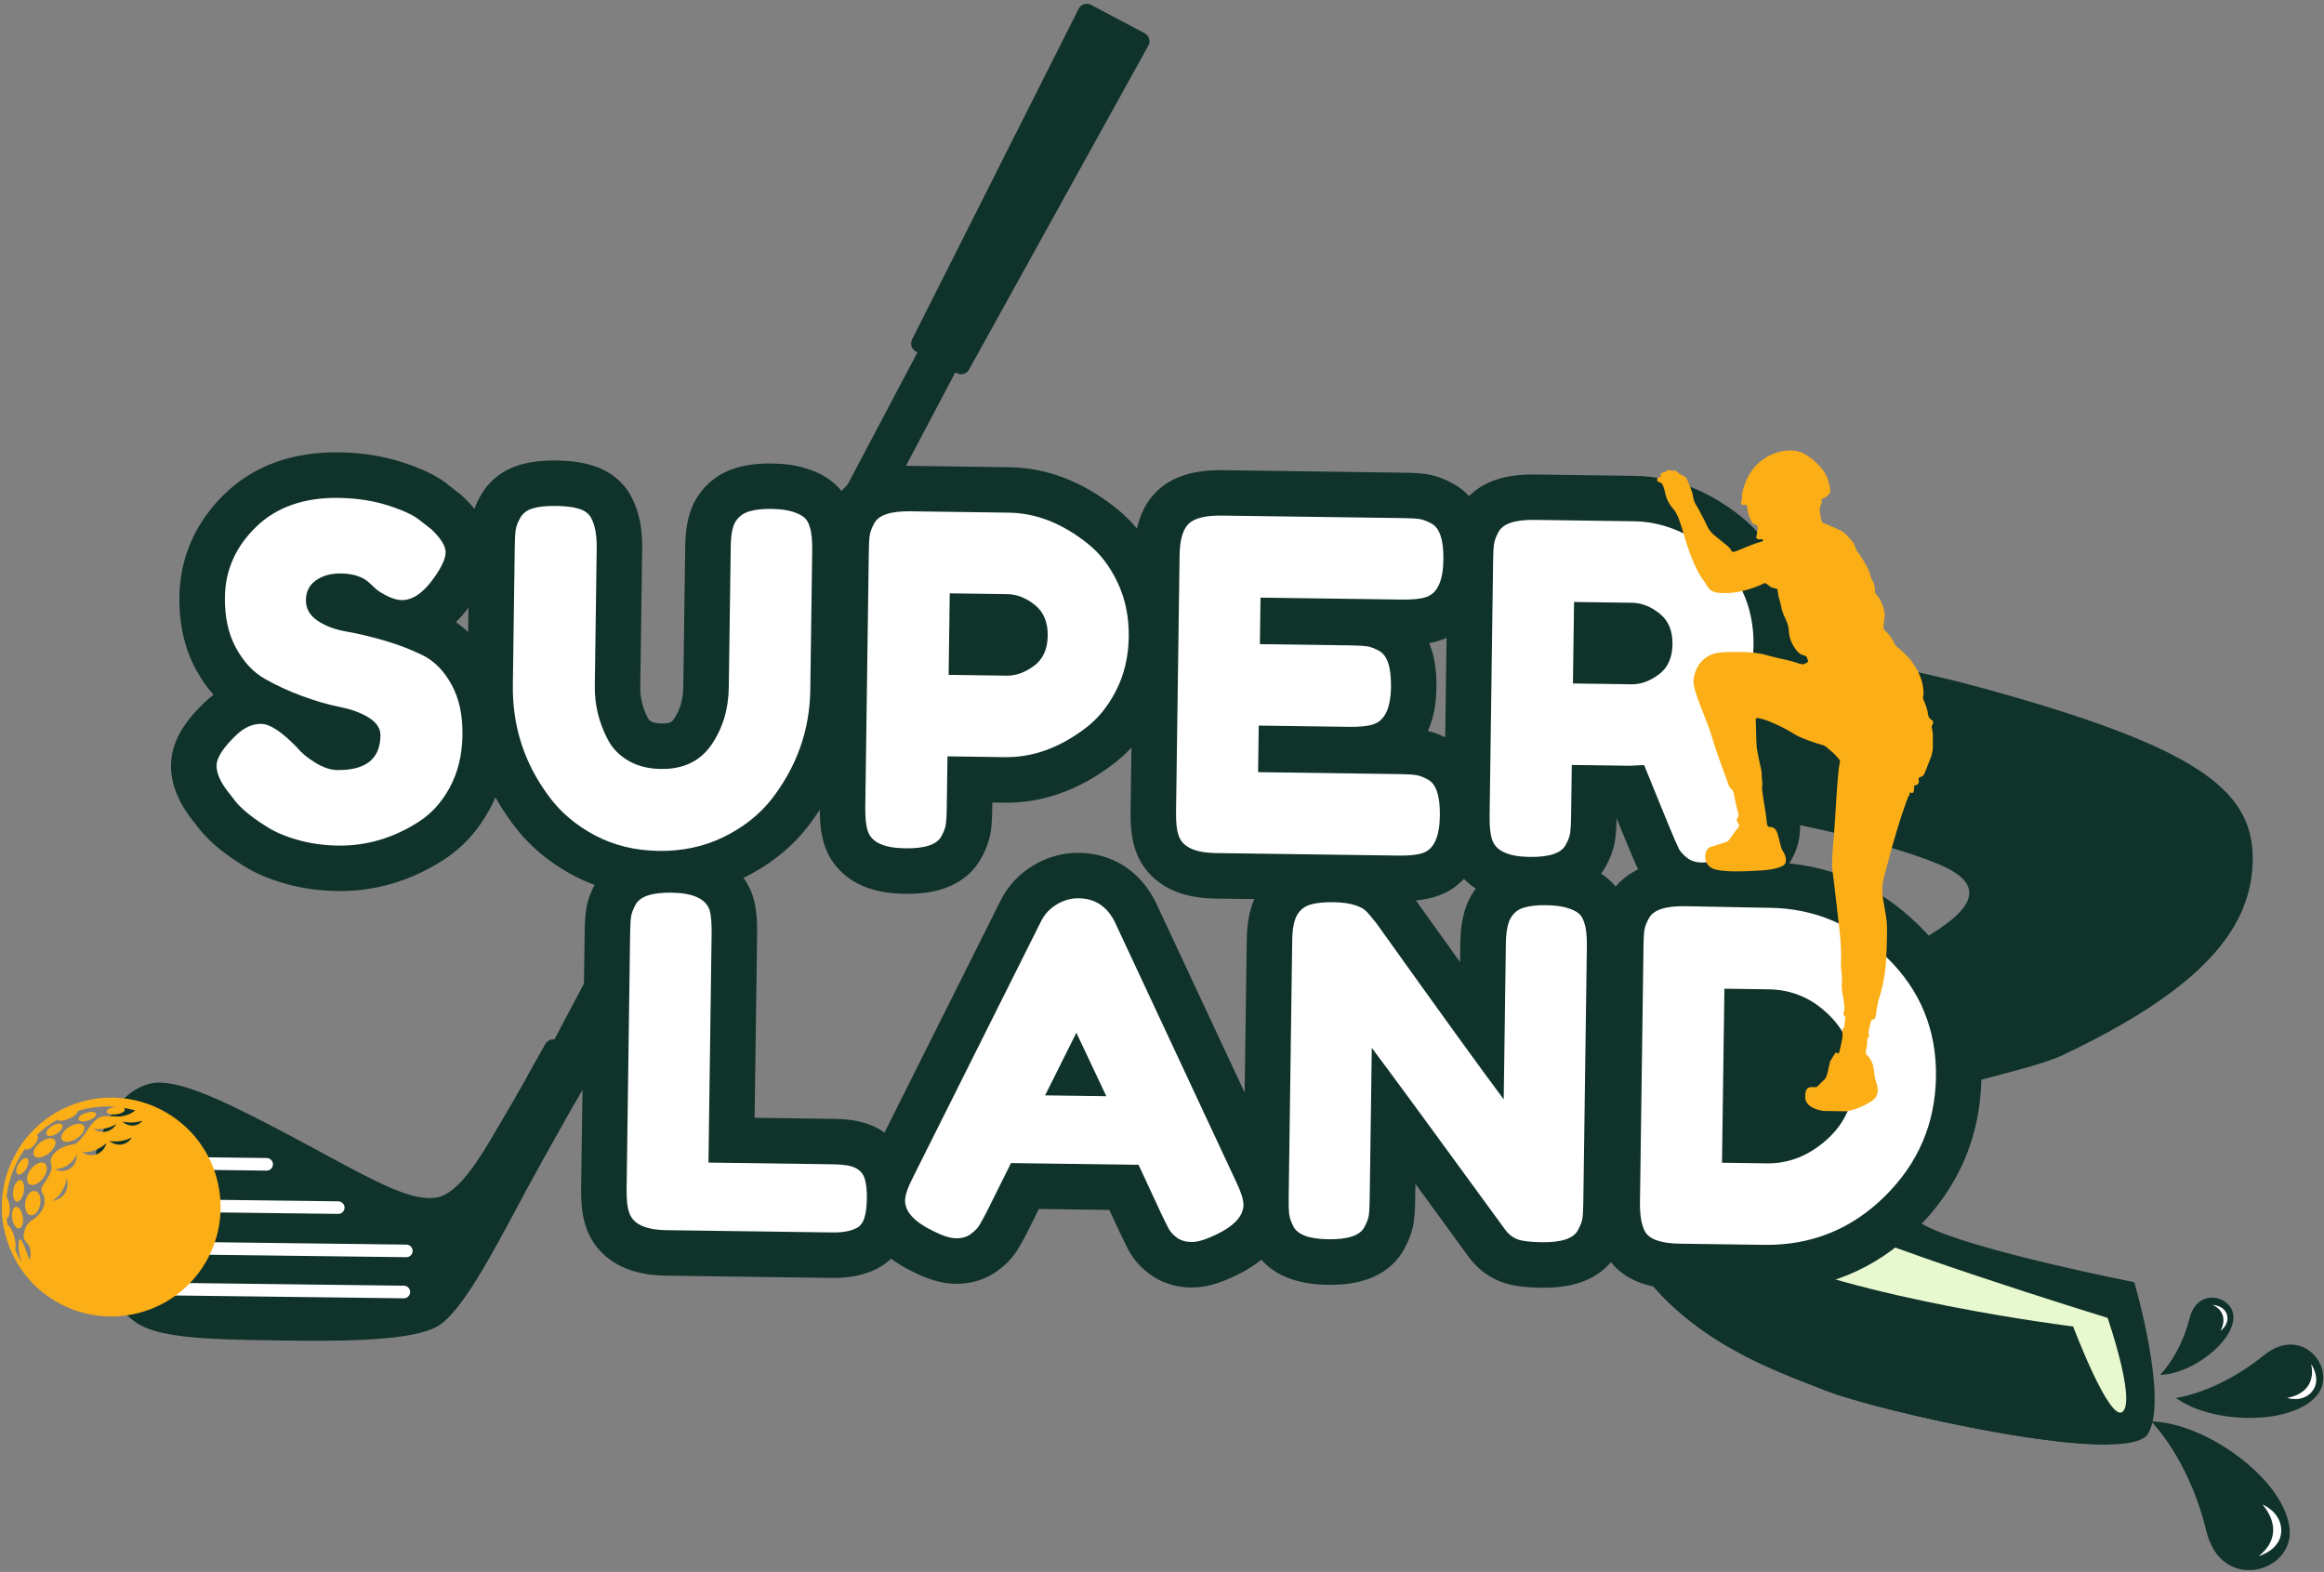
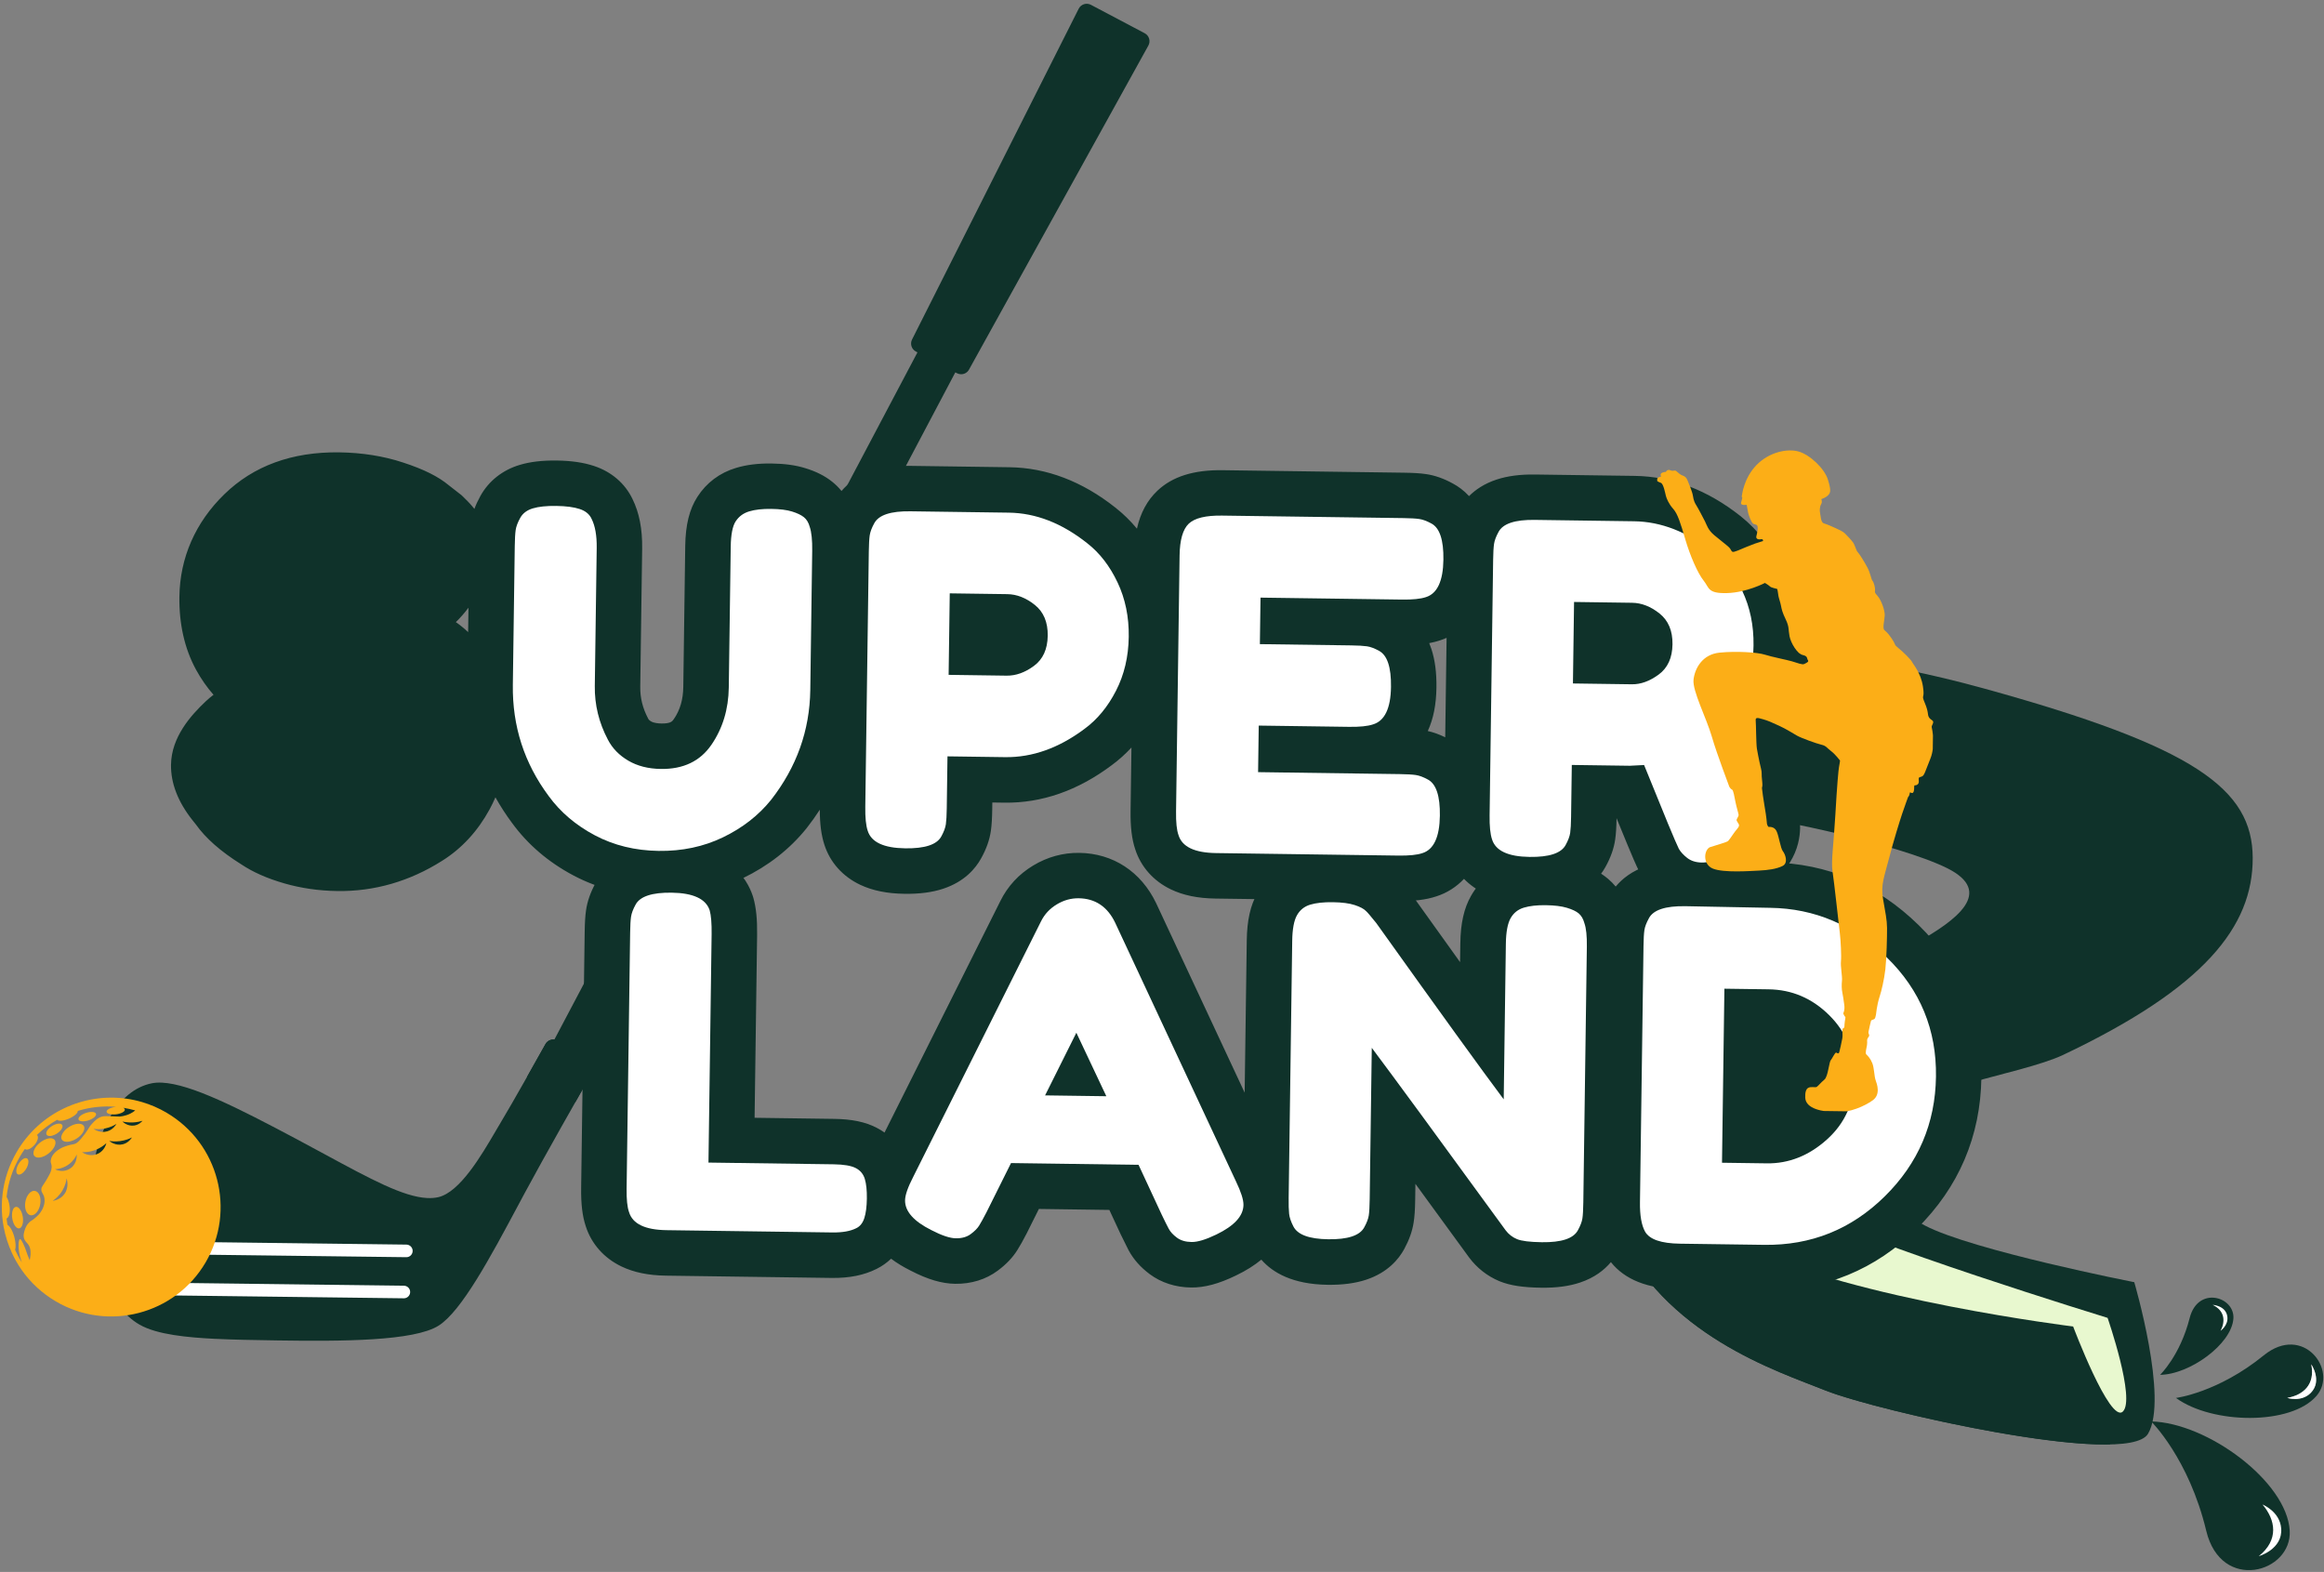
<svg xmlns="http://www.w3.org/2000/svg" id="Layer_1" viewBox="0 0 2193.16 1483.37">
  <rect x="0" y="0" width="2193.16" height="1483.37" fill="#808080" stroke="none" />
  <defs>
    <style>
      .cls-1 {
        fill: none;
      }

      .cls-2 {
        fill: #e8f8cf;
      }

      .cls-3 {
        clip-path: url(#clippath-17);
      }

      .cls-4 {
        clip-path: url(#clippath-19);
      }

      .cls-5 {
        clip-path: url(#clippath-11);
      }

      .cls-6 {
        clip-path: url(#clippath-16);
      }

      .cls-7 {
        clip-path: url(#clippath-18);
      }

      .cls-8 {
        clip-path: url(#clippath-10);
      }

      .cls-9 {
        clip-path: url(#clippath-15);
      }

      .cls-10 {
        clip-path: url(#clippath-13);
      }

      .cls-11 {
        clip-path: url(#clippath-14);
      }

      .cls-12 {
        clip-path: url(#clippath-12);
      }

      .cls-13 {
        clip-path: url(#clippath-61);
      }

      .cls-14 {
        clip-path: url(#clippath-60);
      }

      .cls-15 {
        clip-path: url(#clippath-62);
      }

      .cls-16 {
        clip-path: url(#clippath-63);
      }

      .cls-17 {
        clip-path: url(#clippath-50);
      }

      .cls-18 {
        clip-path: url(#clippath-55);
      }

      .cls-19 {
        clip-path: url(#clippath-52);
      }

      .cls-20 {
        clip-path: url(#clippath-57);
      }

      .cls-21 {
        clip-path: url(#clippath-54);
      }

      .cls-22 {
        clip-path: url(#clippath-56);
      }

      .cls-23 {
        clip-path: url(#clippath-53);
      }

      .cls-24 {
        clip-path: url(#clippath-51);
      }

      .cls-25 {
        clip-path: url(#clippath-58);
      }

      .cls-26 {
        clip-path: url(#clippath-59);
      }

      .cls-27 {
        clip-path: url(#clippath-31);
      }

      .cls-28 {
        clip-path: url(#clippath-32);
      }

      .cls-29 {
        clip-path: url(#clippath-33);
      }

      .cls-30 {
        clip-path: url(#clippath-34);
      }

      .cls-31 {
        clip-path: url(#clippath-35);
      }

      .cls-32 {
        clip-path: url(#clippath-39);
      }

      .cls-33 {
        clip-path: url(#clippath-30);
      }

      .cls-34 {
        clip-path: url(#clippath-36);
      }

      .cls-35 {
        clip-path: url(#clippath-37);
      }

      .cls-36 {
        clip-path: url(#clippath-38);
      }

      .cls-37 {
        clip-path: url(#clippath-27);
      }

      .cls-38 {
        clip-path: url(#clippath-29);
      }

      .cls-39 {
        clip-path: url(#clippath-26);
      }

      .cls-40 {
        clip-path: url(#clippath-28);
      }

      .cls-41 {
        clip-path: url(#clippath-20);
      }

      .cls-42 {
        clip-path: url(#clippath-21);
      }

      .cls-43 {
        clip-path: url(#clippath-22);
      }

      .cls-44 {
        clip-path: url(#clippath-23);
      }

      .cls-45 {
        clip-path: url(#clippath-24);
      }

      .cls-46 {
        clip-path: url(#clippath-25);
      }

      .cls-47 {
        clip-path: url(#clippath-41);
      }

      .cls-48 {
        clip-path: url(#clippath-42);
      }

      .cls-49 {
        clip-path: url(#clippath-43);
      }

      .cls-50 {
        clip-path: url(#clippath-44);
      }

      .cls-51 {
        clip-path: url(#clippath-45);
      }

      .cls-52 {
        clip-path: url(#clippath-49);
      }

      .cls-53 {
        clip-path: url(#clippath-40);
      }

      .cls-54 {
        clip-path: url(#clippath-46);
      }

      .cls-55 {
        clip-path: url(#clippath-47);
      }

      .cls-56 {
        clip-path: url(#clippath-48);
      }

      .cls-57 {
        clip-path: url(#clippath-1);
      }

      .cls-58 {
        clip-path: url(#clippath-3);
      }

      .cls-59 {
        clip-path: url(#clippath-4);
      }

      .cls-60 {
        clip-path: url(#clippath-2);
      }

      .cls-61 {
        clip-path: url(#clippath-7);
      }

      .cls-62 {
        clip-path: url(#clippath-6);
      }

      .cls-63 {
        clip-path: url(#clippath-9);
      }

      .cls-64 {
        clip-path: url(#clippath-8);
      }

      .cls-65 {
        clip-path: url(#clippath-5);
      }

      .cls-66 {
        fill: #fff;
      }

      .cls-67 {
        clip-path: url(#clippath);
      }

      .cls-68 {
        fill: #0f322a;
      }

      .cls-69 {
        fill: #fcae17;
      }
    </style>
    <clipPath id="clippath">
      <rect class="cls-1" x="178.35" y="885.3" width="288" height="473.33" transform="translate(-803.96 1428.8) rotate(-89.21)" />
    </clipPath>
    <clipPath id="clippath-1">
      <rect class="cls-1" x="-73.05" y="152.72" width="1309" height="955.36" transform="translate(-77.09 1179.78) rotate(-87.15)" />
    </clipPath>
    <clipPath id="clippath-2">
      <rect class="cls-1" x="-73.05" y="152.72" width="1309" height="955.36" transform="translate(-77.09 1179.78) rotate(-87.15)" />
    </clipPath>
    <clipPath id="clippath-3">
      <rect class="cls-1" x="326.98" y="427.46" width="793.33" height="433.33" transform="translate(69.6 1358.81) rotate(-89.21)" />
    </clipPath>
    <clipPath id="clippath-4">
      <rect class="cls-1" x="-73.05" y="152.72" width="1309" height="955.36" transform="translate(-77.09 1179.78) rotate(-87.15)" />
    </clipPath>
    <clipPath id="clippath-5">
      <rect class="cls-1" x="-73.05" y="152.72" width="1309" height="955.36" transform="translate(-77.09 1179.78) rotate(-87.15)" />
    </clipPath>
    <clipPath id="clippath-6">
      <rect class="cls-1" x="498.57" y="978.8" width="60" height="64" transform="translate(-489.43 1525.37) rotate(-89.21)" />
    </clipPath>
    <clipPath id="clippath-7">
      <rect class="cls-1" x="-73.05" y="152.72" width="1309" height="955.36" transform="translate(-77.09 1179.78) rotate(-87.15)" />
    </clipPath>
    <clipPath id="clippath-8">
      <rect class="cls-1" x="-73.05" y="152.72" width="1309" height="955.36" transform="translate(-77.09 1179.78) rotate(-87.15)" />
    </clipPath>
    <clipPath id="clippath-9">
      <rect class="cls-1" x="266.89" y="1061.97" width="13.33" height="233.33" transform="translate(-908.73 1435.9) rotate(-89.21)" />
    </clipPath>
    <clipPath id="clippath-10">
      <rect class="cls-1" x="-73.05" y="152.72" width="1309" height="955.36" transform="translate(-77.09 1179.78) rotate(-87.15)" />
    </clipPath>
    <clipPath id="clippath-11">
      <rect class="cls-1" x="-73.05" y="152.72" width="1309" height="955.36" transform="translate(-77.09 1179.78) rotate(-87.15)" />
    </clipPath>
    <clipPath id="clippath-12">
      <rect class="cls-1" x="266.35" y="1103.3" width="14.67" height="229.33" transform="translate(-947.95 1474.82) rotate(-89.21)" />
    </clipPath>
    <clipPath id="clippath-13">
      <rect class="cls-1" x="-73.05" y="152.72" width="1309" height="955.36" transform="translate(-77.09 1179.78) rotate(-87.15)" />
    </clipPath>
    <clipPath id="clippath-14">
      <rect class="cls-1" x="-73.05" y="152.72" width="1309" height="955.36" transform="translate(-77.09 1179.78) rotate(-87.15)" />
    </clipPath>
    <clipPath id="clippath-15">
      <rect class="cls-1" x="233.45" y="1052.83" width="13.33" height="170.67" transform="translate(-901.26 1362.55) rotate(-89.21)" />
    </clipPath>
    <clipPath id="clippath-16">
      <rect class="cls-1" x="-73.05" y="152.72" width="1309" height="955.36" transform="translate(-77.09 1179.78) rotate(-87.15)" />
    </clipPath>
    <clipPath id="clippath-17">
      <rect class="cls-1" x="-73.05" y="152.72" width="1309" height="955.36" transform="translate(-77.09 1179.78) rotate(-87.15)" />
    </clipPath>
    <clipPath id="clippath-18">
      <rect class="cls-1" x="201.34" y="1047.72" width="13.33" height="100" transform="translate(-892.48 1290.56) rotate(-89.21)" />
    </clipPath>
    <clipPath id="clippath-19">
      <rect class="cls-1" x="-73.05" y="152.72" width="1309" height="955.36" transform="translate(-77.09 1179.78) rotate(-87.15)" />
    </clipPath>
    <clipPath id="clippath-20">
-       <rect class="cls-1" x="-73.05" y="152.72" width="1309" height="955.36" transform="translate(-77.09 1179.78) rotate(-87.15)" />
-     </clipPath>
+       </clipPath>
    <clipPath id="clippath-21">
      <rect class="cls-1" x="796.1" y="66.85" width="353.33" height="222.67" transform="translate(781.17 1148.4) rotate(-89.21)" />
    </clipPath>
    <clipPath id="clippath-22">
      <rect class="cls-1" x="-73.05" y="152.72" width="1309" height="955.36" transform="translate(-77.09 1179.78) rotate(-87.15)" />
    </clipPath>
    <clipPath id="clippath-23">
      <rect class="cls-1" x="-73.05" y="152.72" width="1309" height="955.36" transform="translate(-77.09 1179.78) rotate(-87.15)" />
    </clipPath>
    <clipPath id="clippath-24">
      <rect class="cls-1" x="1380.38" y="604.83" width="622.83" height="263.5" transform="translate(931.94 2418.04) rotate(-89.21)" />
    </clipPath>
    <clipPath id="clippath-25">
      <rect class="cls-1" x="23.18" y="1097.99" width="22.67" height="20" transform="translate(-1073.85 1127.21) rotate(-89.21)" />
    </clipPath>
    <clipPath id="clippath-26">
      <rect class="cls-1" x="-1.81" y="1034.17" width="226.96" height="221.69" transform="translate(-1038.14 1106.54) rotate(-82.51)" />
    </clipPath>
    <clipPath id="clippath-27">
-       <rect class="cls-1" x="-1.81" y="1034.17" width="226.96" height="221.69" transform="translate(-1038.14 1106.54) rotate(-82.51)" />
-     </clipPath>
+       </clipPath>
    <clipPath id="clippath-28">
      <rect class="cls-1" x="44.42" y="1057.55" width="13.33" height="17.33" transform="translate(-1015.73 1102.59) rotate(-89.21)" />
    </clipPath>
    <clipPath id="clippath-29">
      <rect class="cls-1" x="-1.81" y="1034.17" width="226.96" height="221.69" transform="translate(-1038.14 1106.54) rotate(-82.51)" />
    </clipPath>
    <clipPath id="clippath-30">
      <rect class="cls-1" x="-1.81" y="1034.17" width="226.96" height="221.69" transform="translate(-1038.14 1106.54) rotate(-82.51)" />
    </clipPath>
    <clipPath id="clippath-31">
      <rect class="cls-1" x="59.05" y="1057.79" width="18.67" height="22.67" transform="translate(-1001.58 1122.75) rotate(-89.21)" />
    </clipPath>
    <clipPath id="clippath-32">
      <rect class="cls-1" x="-1.81" y="1034.17" width="226.96" height="221.69" transform="translate(-1038.14 1106.54) rotate(-82.51)" />
    </clipPath>
    <clipPath id="clippath-33">
      <rect class="cls-1" x="-1.81" y="1034.17" width="226.96" height="221.69" transform="translate(-1038.14 1106.54) rotate(-82.51)" />
    </clipPath>
    <clipPath id="clippath-34">
      <rect class="cls-1" x="32.2" y="1072.1" width="20" height="21.33" transform="translate(-1041.05 1110.01) rotate(-89.21)" />
    </clipPath>
    <clipPath id="clippath-35">
      <rect class="cls-1" x="-1.81" y="1034.17" width="226.96" height="221.69" transform="translate(-1038.14 1106.54) rotate(-82.51)" />
    </clipPath>
    <clipPath id="clippath-36">
      <rect class="cls-1" x="-1.81" y="1034.17" width="226.96" height="221.69" transform="translate(-1038.14 1106.54) rotate(-82.51)" />
    </clipPath>
    <clipPath id="clippath-37">
      <rect class="cls-1" x="12.61" y="1095.14" width="17.33" height="12" transform="translate(-1080.06 1107.22) rotate(-89.21)" />
    </clipPath>
    <clipPath id="clippath-38">
      <rect class="cls-1" x="-1.81" y="1034.17" width="226.96" height="221.69" transform="translate(-1038.14 1106.54) rotate(-82.51)" />
    </clipPath>
    <clipPath id="clippath-39">
      <rect class="cls-1" x="-1.81" y="1034.17" width="226.96" height="221.69" transform="translate(-1038.14 1106.54) rotate(-82.51)" />
    </clipPath>
    <clipPath id="clippath-40">
-       <rect class="cls-1" x="5.63" y="1117.75" width="22.67" height="12" transform="translate(-1106.92 1125.2) rotate(-89.21)" />
-     </clipPath>
+       </clipPath>
    <clipPath id="clippath-41">
      <rect class="cls-1" x="-1.81" y="1034.17" width="226.96" height="221.69" transform="translate(-1038.14 1106.54) rotate(-82.51)" />
    </clipPath>
    <clipPath id="clippath-42">
      <rect class="cls-1" x="-1.81" y="1034.17" width="226.96" height="221.69" transform="translate(-1038.14 1106.54) rotate(-82.51)" />
    </clipPath>
    <clipPath id="clippath-43">
      <rect class="cls-1" x="5.28" y="1143.08" width="22.67" height="12" transform="translate(-1132.59 1149.83) rotate(-89.21)" />
    </clipPath>
    <clipPath id="clippath-44">
      <rect class="cls-1" x="-1.81" y="1034.17" width="226.96" height="221.69" transform="translate(-1038.14 1106.54) rotate(-82.51)" />
    </clipPath>
    <clipPath id="clippath-45">
      <rect class="cls-1" x="-1.81" y="1034.17" width="226.96" height="221.69" transform="translate(-1038.14 1106.54) rotate(-82.51)" />
    </clipPath>
    <clipPath id="clippath-46">
      <rect class="cls-1" x="18.8" y="1127.28" width="24" height="16" transform="translate(-1104.79 1150.41) rotate(-89.21)" />
    </clipPath>
    <clipPath id="clippath-47">
      <rect class="cls-1" x="-1.81" y="1034.17" width="226.96" height="221.69" transform="translate(-1038.14 1106.54) rotate(-82.51)" />
    </clipPath>
    <clipPath id="clippath-48">
      <rect class="cls-1" x="-1.81" y="1034.17" width="226.96" height="221.69" transform="translate(-1038.14 1106.54) rotate(-82.51)" />
    </clipPath>
    <clipPath id="clippath-49">
      <rect class="cls-1" x="77.27" y="1043.98" width="10.67" height="18.67" transform="translate(-971.75 1121.38) rotate(-89.21)" />
    </clipPath>
    <clipPath id="clippath-50">
      <rect class="cls-1" x="-1.81" y="1034.17" width="226.96" height="221.69" transform="translate(-1038.14 1106.54) rotate(-82.51)" />
    </clipPath>
    <clipPath id="clippath-51">
      <rect class="cls-1" x="-1.81" y="1034.17" width="226.96" height="221.69" transform="translate(-1038.14 1106.54) rotate(-82.51)" />
    </clipPath>
    <clipPath id="clippath-52">
      <rect class="cls-1" x="1.43" y="1034.97" width="208" height="208" transform="translate(-1034.9 1228.67) rotate(-89.21)" />
    </clipPath>
    <clipPath id="clippath-53">
      <rect class="cls-1" x="-1.81" y="1034.17" width="226.96" height="221.69" transform="translate(-1038.14 1106.54) rotate(-82.51)" />
    </clipPath>
    <clipPath id="clippath-54">
      <rect class="cls-1" x="-1.81" y="1034.17" width="226.96" height="221.69" transform="translate(-1038.14 1106.54) rotate(-82.51)" />
    </clipPath>
    <clipPath id="clippath-55">
      <rect class="cls-1" x="2087.35" y="1233.5" width="70.67" height="140" transform="translate(790.01 3407.99) rotate(-89.21)" />
    </clipPath>
    <clipPath id="clippath-56">
      <rect class="cls-1" x="1971.39" y="1272.78" width="290.3" height="174.18" transform="translate(683.5 3427.57) rotate(-88)" />
    </clipPath>
    <clipPath id="clippath-57">
      <rect class="cls-1" x="1971.43" y="1271.54" width="290.3" height="174.18" transform="translate(684.77 3426.42) rotate(-88)" />
    </clipPath>
    <clipPath id="clippath-58">
      <rect class="cls-1" x="1966.66" y="1286.47" width="258.67" height="133.33" transform="translate(714.06 3430.25) rotate(-89.21)" />
    </clipPath>
    <clipPath id="clippath-59">
      <rect class="cls-1" x="1971.39" y="1272.78" width="290.3" height="174.18" transform="translate(683.5 3427.57) rotate(-88)" />
    </clipPath>
    <clipPath id="clippath-60">
      <rect class="cls-1" x="1971.43" y="1271.54" width="290.3" height="174.18" transform="translate(684.77 3426.42) rotate(-88)" />
    </clipPath>
    <clipPath id="clippath-61">
      <rect class="cls-1" x="2016.04" y="1300.34" width="238.67" height="100" transform="translate(755.68 3466.87) rotate(-89.21)" />
    </clipPath>
    <clipPath id="clippath-62">
      <rect class="cls-1" x="1971.39" y="1272.78" width="290.3" height="174.18" transform="translate(683.5 3427.57) rotate(-88)" />
    </clipPath>
    <clipPath id="clippath-63">
      <rect class="cls-1" x="1971.43" y="1271.54" width="290.3" height="174.18" transform="translate(684.77 3426.42) rotate(-88)" />
    </clipPath>
  </defs>
  <g class="cls-67">
    <g class="cls-57">
      <g class="cls-60">
        <path class="cls-68" d="M203.28,1263.45c-26.1-1.3-55.02-3.91-71.62-13.44-29.73-17.05-47.78-65.67-45.97-123.85,1.73-55.85,24.99-97.62,57.88-103.95,2.75-.52,5.9-.71,9.35-.54,27.37,1.36,71.73,23.9,126.88,53.22,9.37,4.99,18.25,9.79,26.83,14.44l.25.14c42.81,23.2,73.74,39.95,96.28,41.08,3.79.19,7.31-.09,10.49-.82,20.38-4.71,40.74-39.52,54.22-62.57,1.94-3.32,3.77-6.45,5.47-9.27,10.72-17.82,32.55-56.73,41.43-72.63,1.11-1.98,2.97-3.45,5.18-4.05.87-.24,1.77-.33,2.66-.29,1.35.07,2.67.45,3.85,1.15l29.87,17.42c4.02,2.35,5.4,7.49,3.1,11.54-10.62,18.64-46.62,81.97-63.95,114.27l-6.38,11.91c-26.34,49.25-53.58,100.18-75.25,113.8-23.22,14.59-90.76,14.84-152.24,13.92l-.91-.02c-22.17-.33-40.48-.65-57.41-1.49Z" />
      </g>
    </g>
  </g>
  <g class="cls-58">
    <g class="cls-59">
      <g class="cls-65">
        <path class="cls-68" d="M503,1019.17L909.17,250.44l35.73,18.88-406.17,768.74-35.73-18.88Z" />
      </g>
    </g>
  </g>
  <g class="cls-62">
    <g class="cls-61">
      <g class="cls-64">
        <path class="cls-68" d="M556.31,999.51l-29.87-17.43c-1.19-.69-2.51-1.08-3.85-1.15-.89-.04-1.79.05-2.66.29-2.2.6-4.06,2.06-5.17,4.05-3.95,7.06-10.44,18.65-17.38,30.92l45.47,24.03c7.15-12.64,13.17-23.21,16.57-29.17,2.3-4.05.92-9.19-3.1-11.54Z" />
      </g>
    </g>
  </g>
  <g class="cls-63">
    <g class="cls-8">
      <g class="cls-5">
        <path class="cls-66" d="M163.29,1183.66c-3.18-.16-5.69-2.8-5.65-6.01.04-3.29,2.73-5.92,6.02-5.87l219.89,2.72c3.27.07,5.91,2.73,5.87,6.01-.04,3.29-2.73,5.92-6.01,5.87l-219.89-2.72c-.07,0-.15,0-.22,0Z" />
      </g>
    </g>
  </g>
  <g class="cls-12">
    <g class="cls-10">
      <g class="cls-11">
        <path class="cls-66" d="M165.89,1222.5c-3.18-.16-5.69-2.8-5.65-6.01.05-3.28,2.74-5.91,6.02-5.87l214.94,2.66c3.27.07,5.91,2.73,5.87,6.02-.04,3.28-2.73,5.91-6.01,5.87l-214.94-2.66c-.07,0-.15,0-.22,0Z" />
      </g>
    </g>
  </g>
  <g class="cls-9">
    <g class="cls-6">
      <g class="cls-3">
-         <path class="cls-66" d="M160.75,1143.57c-3.18-.16-5.68-2.8-5.64-6.01.04-3.28,2.73-5.91,6.01-5.87l158.16,1.96c3.24.04,5.91,2.73,5.87,6.01s-2.73,5.91-6.01,5.87l-158.16-1.95c-.08,0-.15,0-.23,0Z" />
-       </g>
+         </g>
    </g>
  </g>
  <g class="cls-7">
    <g class="cls-4">
      <g class="cls-41">
        <path class="cls-66" d="M164.45,1103.61c-3.18-.16-5.68-2.8-5.64-6.01.03-3.28,2.73-5.91,6.01-5.87l86.9,1.07c3.25.05,5.91,2.73,5.87,6.01s-2.73,5.91-6.02,5.87l-86.9-1.07c-.07,0-.15,0-.22,0Z" />
      </g>
    </g>
  </g>
  <g class="cls-42">
    <g class="cls-43">
      <g class="cls-44">
        <path class="cls-68" d="M906.58,353.15c-1.2-.06-2.41-.38-3.54-.98l-38.73-20.46c-4.09-2.16-5.69-7.2-3.61-11.33L1017.96,8.23c1.02-2.03,2.83-3.58,5-4.27.98-.31,2-.44,3.01-.39,1.23.06,2.44.39,3.54.98l50.74,26.81c2.02,1.06,3.52,2.9,4.18,5.08.65,2.19.39,4.54-.71,6.54l-169.27,305.81c-1.62,2.93-4.72,4.53-7.86,4.37Z" />
      </g>
    </g>
  </g>
  <path class="cls-68" d="M1556.48,969.15c54.75-24.28,216.26-59.2,252.91-79.95,36.65-20.74,73.38-47.49,27.93-70.04-45.45-22.54-178.12-51.96-220.78-52.44-42.66-.47-100.16-.83-100.16-.83,0,0-6.61-58.95-5.29-154.16,0,0,159.78-17.48,360.12,37.68,200.34,55.17,254.45,95.18,254.67,160.16.22,64.97-45.89,122.84-179.05,185.99-38.96,18.47-154.96,35.13-169.8,61.84-14.84,26.72-5.37,75.47,39.32,99,44.7,23.54,197.76,53.57,197.76,53.57,0,0,32.49,110.37,12.99,143.03-19.5,32.66-258.06-22.25-303.93-40.68-45.88-18.44-153.13-52.07-198.24-153.71-45.1-101.63-23.2-165.19,31.56-189.47Z" />
  <path class="cls-68" d="M1554.54,654.99c39.4.73,94.11,3.96,155.38,13.98,122.53,20.05,282.19,65.42,340.75,97.15,58.56,31.74,63.54,73.52,63.54,73.52-32.73-56.85-95.87-79.31-189.33-109.2-93.46-29.88-192.35-50.83-275.36-58.43-58.56-5.36-111.41-5.03-138.3-4.39-.07-4.03-.12-8.2-.17-12.45,10.8-.31,25.29-.53,43.49-.2Z" />
  <path class="cls-68" d="M1932.96,1267.15s22.65,62.09,58.75,95.83c-72.72,1.91-231.92-35.94-268.55-50.66-45.87-18.44-153.13-52.07-198.24-153.7-14.85-33.46-22.31-62.71-23.86-87.87,6.93,21.51,20.02,47.01,44.37,74.46,67.83,76.47,387.52,121.95,387.52,121.95Z" />
  <path class="cls-68" d="M1622.69,959.92l60.39,78.38s-3.34,71.83,32.16,97.79c35.51,25.97,77.15,28.87,281.47,99.78,0,0,20.71,76.94,17.62,94.8-3.09,17.87-11.11,25.21-20.93,10.73s-40.49-86.11-40.49-86.11c0,0-156.05-20.07-216.51-39.48-60.46-19.41-150.68-51.14-180.32-90.04-29.64-38.9-36.02-96.73-15.63-122.15,20.39-25.42,82.24-43.7,82.24-43.7Z" />
  <path class="cls-2" d="M1782.68,919.07s-124.01,29.48-142.94,83.62c-18.93,54.14,28.53,114.05,69.59,140.87,41.07,26.82,279.61,100.09,279.61,100.09,0,0,26.64,76.91,14.36,88.43-12.28,11.51-46.88-80.31-46.88-80.31,0,0-206.19-25.43-308.28-74.9-102.09-49.47-98.19-72.33-89.58-122.61,8.61-50.28,110.96-109.06,224.12-135.2Z" />
  <path class="cls-68" d="M2097.42,764.74c-98.61-59.65-239.39-101.87-421.24-143.43,56.91,7.35,175.26,26.93,257.94,57.29,57.76,21.22,146.15,56.31,163.3,86.14Z" />
  <path class="cls-68" d="M1606.4,856.92c-.3,0-.6,0-.91,0-15.06-.21-28.82-4.88-39.79-13.52-7.73-6.08-13.9-12.97-18.34-20.47l-.71-1.19-.63-1.24c-1.34-2.65-3.87-7.62-20.48-48.42-.13,8.48-.53,14.83-1.27,19.97-1.2,8.55-4.22,17.11-9.21,26.08-5.2,9.46-15.59,21.98-35.75,28.66-10.36,3.43-22.3,5.01-36.52,4.81-16.43-.23-30.06-2.98-41.66-8.42-7.52-3.53-14.1-8.21-19.56-13.83-7.15,7.62-16.01,13.28-26.03,16.5-9.74,3.26-21.39,4.68-36.59,4.47l-172.06-2.38c-16.58-.23-30.33-3.08-42.04-8.71-16.35-7.87-28.23-21.28-33.55-37.82-3.19-9.5-4.59-21.04-4.38-36.21l.83-59.78c-5.73,6.19-11.94,11.76-18.62,16.68-31.92,23.94-66,35.85-101.27,35.35l-11.4-.16-.08,6.1c-.12,8.71-.52,15.21-1.26,20.45-1.23,8.68-4.25,17.22-9.24,26.18-5.2,9.46-15.6,21.96-35.73,28.63-10.36,3.43-22.3,5.01-36.52,4.81-16.43-.23-30.06-2.98-41.65-8.42-16.6-7.79-28.66-21.23-34-37.89-2.91-8.92-4.31-19.5-4.33-33.05-3.78,5.85-7.87,11.59-12.27,17.22l-.41.51c-15.76,19.53-35.95,35.32-60,46.93-24.33,11.75-51.27,17.5-80.12,17.11-28.89-.4-55.68-7.03-79.65-19.71-23.66-12.52-43.18-29.22-58.04-49.63-5.8-7.82-11.01-15.86-15.62-24.12-1.65,3.86-3.48,7.62-5.47,11.28-11.17,20.58-26.24,36.94-44.74,48.56-30.72,19.46-64.04,29.09-99.01,28.59-17.41-.24-34.22-2.66-49.95-7.2-16.28-4.69-29.64-10.6-40.79-18.05-19.41-12.17-33.44-24.52-42.8-37.68l-3.08-3.85c-13.72-17.27-20.55-34.89-20.31-52.36.36-26.23,18.78-46.64,32.6-59.71l.18-.17c2.44-2.28,4.89-4.33,7.33-6.18-6.18-6.99-11.72-14.93-16.57-23.8l-.09-.17c-10.67-19.72-15.9-42.83-15.54-68.69.5-36.68,15.14-70.05,42.34-96.5,27.53-26.88,64.04-40.2,108.45-39.61,21.68.3,41.96,3.53,60.28,9.6,19.49,6.35,33.29,13.22,43.26,21.55l11.88,9.26,1.62,1.56c2.33,2.25,6.36,6.12,10.56,11.4,1.49-4.04,3.39-8.11,5.71-12.28,7.78-14.04,20.89-24.41,36.95-29.21,9.87-2.99,21.37-4.35,35.15-4.16,13.75.19,25.19,1.86,34.97,5.11,16.48,5.39,29.38,16.45,36.43,31.24,6.38,12.95,9.36,28.24,9.1,46.73l-1.8,130.37c-.15,10.47,2.27,20.25,7.38,29.91l.25.49c.16.31.58,1.14,2.66,2.38,2.68,1.51,6.78,1.88,9.76,1.92,8.76.14,10.28-2.14,11.64-4.14l.07-.11c5.8-8.41,8.7-18.33,8.86-30.32l1.83-132.91c.28-19.9,3.91-34.63,11.45-46.35h0c8.51-13.3,21.1-22.75,36.42-27.33,9.87-2.99,20.89-4.36,33.69-4.18,12.47.17,22.88,1.62,31.8,4.42,10.12,3.08,18.39,7.25,25.27,12.74,3.27,2.59,6.23,5.53,8.85,8.77,6.11-7.16,15.32-14.4,29.06-18.93,10.32-3.4,22.22-4.95,36.42-4.76l93.03,1.28c34.98.48,68.55,13.26,99.79,37.98,7.47,5.83,14.31,12.5,20.5,19.97,3.31-14.88,9.71-26.7,19.31-35.79,14.15-13.41,34.32-19.75,61.6-19.37l171.1,2.36c8.77.12,15.29.52,20.51,1.27,8.53,1.2,17.05,4.2,25.97,9.14,4.61,2.51,9.92,6.22,14.93,11.67,6-6.02,14.38-11.79,26-15.61,10.32-3.4,22.22-4.96,36.42-4.76l93.88,1.3c35.1.48,68.76,13.3,100.04,38.09l.18.15c16.46,13.2,29.91,30.68,39.96,51.97,10.16,21.36,15.13,45.04,14.78,70.38-.46,33.51-9.51,62.91-26.97,87.76,5.1,12.26,11.28,26.89,18.5,43.78l.44,1.07c6.57,16.6,9.31,28.29,9.17,39.08-.23,16.81-7.54,47.74-53.81,66.47-14.47,6.13-27.11,9.11-38.58,9.11ZM1604.54,771.21s0,0,0,0t0,0ZM1436.67,765.09s0,0,0,0c0,0,0,0,0,0ZM1329.64,764.08h0ZM1315.38,760.52h0ZM253.25,724.16h0s0,0,0,0ZM246.31,716.84h0s0,0,0,0ZM1347.4,689.83c5.45,1.24,10.89,3.21,16.45,5.94l1.3-93.84c-2.03.91-4.12,1.71-6.26,2.39-3.16,1.05-6.52,1.92-10.13,2.59.74,1.76,1.43,3.61,2.06,5.55,3.39,10.32,4.94,22.23,4.75,36.41-.22,16.1-2.89,29.51-8.16,40.97ZM430.17,587.07c4.07,2.83,7.94,5.97,11.61,9.44l.32-23.04c-3.93,5.23-7.92,9.73-11.92,13.6ZM950.56,594.72h0,0ZM369.95,525.94s0,0,0,0c0,0,0,0,0,0ZM735.78,524.15h0,0ZM1332.99,522.54h0,0ZM1318.72,518.98s0,0,0,0t0,0ZM723.15,509.81s0,0,0,0c0,0,0,0,0,0ZM733.03,509.62h0s0,0,0,0ZM519.57,507.99h0Z" />
  <path class="cls-68" d="M1667.46,1217.67c-1.06,0-2.13,0-3.19-.02l-79.56-1.1c-29.72-.41-51.37-8.98-64.5-25.51-6.1,7.28-15.34,14.69-29.25,19.31-10.35,3.44-22.29,5.02-36.54,4.83-17.28-.24-29.3-2.08-38.97-5.98l-.76-.31c-11.29-4.8-20.78-12.25-28.2-22.12l-.39-.53c-18.62-25.58-35.42-48.62-50.38-69.08l-.21,15.28c-.13,9.27-.59,15.88-1.48,21.35-1.26,8.09-4.16,16.23-8.83,24.86-5.11,9.45-15.51,22.19-35.91,28.96-10.36,3.43-22.32,5.01-36.52,4.81-32.95-.46-51.74-11.45-62.45-23.73-6.38,5.27-14.25,10.32-23.9,14.94-16.31,7.92-29.83,11.54-42.55,11.35-14.66-.2-28.12-4.58-38.93-12.65-8.54-6.37-15.2-13.87-19.76-22.28l-.37-.7c-1.73-3.34-4.04-8-7.07-14.26l-.27-.57-10.58-22.75-66.49-.92-11.49,23.01c-3.59,6.94-6.38,11.94-8.77,15.68-4.5,7.21-10.59,13.61-18.6,19.55-11.15,8.3-25.01,12.6-40.11,12.39-12.64-.17-25.99-4.12-42-12.41-6.98-3.48-13.12-7.22-18.52-11.26-4,3.83-8.56,7.05-13.57,9.55-11.91,6-25.79,8.79-42.48,8.58l-156.46-2.16c-16.58-.23-30.33-3.08-42.04-8.71-16.35-7.87-28.24-21.28-33.56-37.84-3.19-9.49-4.58-21.03-4.37-36.2l3.33-241.53c.12-8.7.52-15.19,1.27-20.41,1.2-8.48,4.18-17,9.1-25.99,5.17-9.51,15.56-22.12,35.85-28.81,10.32-3.4,22.22-4.96,36.42-4.76,52.95.73,70.3,28.99,75.93,45.77l.59,1.89c2.63,9.22,3.76,20.34,3.56,34.98l-2.38,172.64,75.26,1.04c16.57.23,29.2,2.86,39.7,8.28,2.69,1.37,5.25,2.91,7.66,4.62l109.29-218.44c6.96-14.1,17.42-25.4,31.1-33.61,13.46-8.09,28.09-12.08,43.45-11.88,31.79.44,58.2,17.72,72.46,47.41l.2.42,83.36,178.46,1.99-143.83c.26-18.74,3.43-32.88,9.98-44.49,8.31-14.79,21.23-25.16,37.38-30.02,9.88-3.01,21.15-4.38,34.41-4.2,13.16.18,24.08,1.77,33.36,4.87,10.86,3.52,19.44,8.27,26.15,14.5,2.96,2.66,6.32,6.37,14.3,16.27l.78.97.73,1.02c16.16,22.62,30.9,43.2,44.2,61.72l.25-17.85c.26-18.79,3.45-32.96,10.05-44.59,8.21-14.56,21.53-25.18,37.55-29.95,9.85-2.98,20.81-4.34,33.54-4.17,12.37.17,22.76,1.58,31.76,4.31,10.86,3.21,19.59,7.72,26.65,13.77,2.56,2.16,4.92,4.56,7.07,7.17,6.11-7.35,15.44-14.88,29.57-19.53,10.31-3.4,22.22-4.95,36.41-4.75h.22s80.3,1.53,80.3,1.53c53.13.76,100.03,20.67,139.4,59.15,40.05,39.08,59.98,87.41,59.21,143.64-.77,55.59-21.29,103.66-60.99,142.9-39.16,38.61-86.71,58.15-141.4,58.15ZM1259.21,1140.86s0,0,0,0c0,0,0,0,0,0ZM896.41,1137.98h0s0,0,0,0ZM1121.62,1129.4h0,0ZM906.07,1126.01h0,0ZM1669.66,976.57l-1.08,78.37c9.68-.06,17.94-3.61,26.67-11.46,8.16-7.3,11.67-15.29,11.83-26.78.16-11.88-3.14-20.28-11.05-28.09-7.96-7.9-16.13-11.63-26.38-12.03Z" />
-   <path class="cls-66" d="M215.34,747.41c-7.41-9.38-11.07-17.76-10.97-25.15s6.47-17.08,19.09-29.07c7.35-6.84,15.07-10.21,23.18-10.1s19.3,7.51,33.59,22.19c3.98,4.97,9.71,9.76,17.18,14.36,7.46,4.59,14.38,6.93,20.76,7.02,26.94.37,40.56-10.45,40.87-32.46.09-6.67-3.53-12.29-10.85-16.88-7.33-4.6-16.49-7.99-27.47-10.17-10.97-2.18-22.8-5.6-35.49-10.26-12.68-4.66-24.48-10.11-35.4-16.34-10.93-6.23-20-15.99-27.2-29.27-7.19-13.28-10.66-29.19-10.4-47.73.35-25.5,10.14-47.6,29.38-66.31,19.23-18.71,45.21-27.84,77.95-27.39,17.37.24,33.2,2.7,47.47,7.38,14.28,4.69,24.15,9.39,29.6,14.1l10.74,8.4c8.87,8.53,13.26,15.69,13.18,21.5s-3.67,13.71-10.77,23.75c-10.05,14.35-20.29,21.45-30.71,21.31-6.08-.08-13.58-3.09-22.48-9.02-.86-.58-2.5-2.05-4.94-4.4-2.43-2.35-4.64-4.26-6.65-5.74-6.03-3.84-13.75-5.84-23.17-5.97-9.41-.13-17.25,2.01-23.55,6.4-6.29,4.4-9.48,10.59-9.59,18.56s3.49,14.46,10.79,19.48c7.32,5.02,16.47,8.48,27.46,10.38,10.99,1.89,22.97,4.73,35.95,8.54,12.99,3.79,24.95,8.38,35.88,13.75,10.94,5.36,20.01,14.54,27.23,27.52,7.21,12.99,10.69,28.9,10.43,47.73-.26,18.83-4.26,35.37-12,49.61-7.73,14.23-17.72,25.17-30,32.82-23.67,15.04-48.83,22.37-75.48,22-13.62-.19-26.5-2.03-38.61-5.53-12.12-3.5-21.91-7.77-29.37-12.8-15.24-9.47-25.83-18.6-31.79-27.38l-3.83-4.82Z" />
  <path class="cls-66" d="M694.28,491.97c2.96-4.59,7.21-7.72,12.73-9.39,5.52-1.67,12.41-2.45,20.66-2.34s14.85.93,19.76,2.46c4.91,1.52,8.65,3.3,11.22,5.36,2.58,2.07,4.42,5.13,5.52,9.2,1.68,4.94,2.45,12.48,2.31,22.62l-1.81,131.24c-.53,38.24-12.89,72.82-37.08,103.77-11.79,14.62-26.87,26.36-45.24,35.23s-38.64,13.16-60.81,12.85-42.22-5.22-60.2-14.73c-17.98-9.53-32.51-21.89-43.6-37.11-23.05-31.03-34.3-65.95-33.77-104.77l1.81-130.78c.1-6.96.38-12.1.86-15.43.49-3.33,1.92-7.14,4.3-11.44,2.38-4.31,6.33-7.3,11.85-8.96,5.52-1.67,12.92-2.45,22.18-2.32s16.65,1.1,22.13,2.93c5.49,1.82,9.21,4.9,11.19,9.26,3.38,6.71,4.99,15.86,4.83,27.44l-1.8,130.36c-.24,17.66,3.87,34.53,12.34,50.57,4.23,8.17,10.66,14.78,19.27,19.83,8.62,5.05,18.88,7.66,30.75,7.82,21.15.29,37.05-7.31,47.69-22.8,10.64-15.51,16.11-33.54,16.39-54.11l1.84-132.97c.16-11.29,1.71-19.23,4.66-23.81Z" />
  <path class="cls-66" d="M1054.6,549.53c7.33,15.45,10.86,32.59,10.6,51.42s-4.26,35.78-12.02,50.88c-7.74,15.1-17.6,27.07-29.6,35.89-24.3,18.21-49.34,27.13-75.13,26.78l-54.31-.75-.68,49.1c-.09,6.66-.38,11.64-.85,14.97-.48,3.33-1.91,7.15-4.28,11.46-4.16,7.77-15.51,11.52-34.05,11.26-20.28-.28-32.08-5.8-35.42-16.57-1.67-4.94-2.43-12.48-2.29-22.62l3.33-241.14c.09-6.67.37-11.66.85-14.99.49-3.33,1.92-7.15,4.3-11.46,4.16-7.76,15.51-11.52,34.05-11.26l92.97,1.28c25.5.35,50.14,9.96,73.92,28.84,11.75,9.15,21.28,21.46,28.6,36.92ZM949.96,637.6c8.69.12,17.28-2.95,25.78-9.21,8.49-6.26,12.82-15.75,13-28.49.18-12.75-3.89-22.44-12.2-29.07-8.32-6.64-16.96-10.03-25.95-10.15l-54.31-.75-1.06,76.91,54.74.76Z" />
  <path class="cls-66" d="M1187.28,728.65l133.82,1.85c6.67.09,11.66.38,14.99.87,3.33.48,7.15,1.91,11.46,4.28,7.76,4.16,11.52,15.51,11.26,34.03-.28,20.29-5.81,32.1-16.57,35.42-4.94,1.67-12.48,2.43-22.62,2.29l-172.07-2.37c-20.28-.28-32.08-5.95-35.41-17.01-1.68-4.65-2.44-12.04-2.3-22.18l3.33-241.58c.2-14.77,3.09-24.8,8.67-30.09,5.58-5.28,16.05-7.82,31.4-7.61l171.19,2.36c6.67.09,11.66.38,14.99.87,3.33.48,7.15,1.91,11.46,4.28,7.76,4.16,11.52,15.51,11.26,34.03-.28,20.29-5.81,32.1-16.57,35.42-4.94,1.67-12.48,2.43-22.62,2.29l-133.4-1.84-.61,43.89,86.03,1.19c6.67.09,11.66.38,14.99.85,3.33.48,7.14,1.91,11.44,4.28,7.78,4.17,11.54,15.51,11.28,34.05-.28,20.28-5.95,32.08-17.01,35.39-4.96,1.67-12.5,2.43-22.64,2.29l-85.16-1.18-.61,43.89Z" />
  <path class="cls-66" d="M1649.7,758.08c4.2,10.48,6.27,18.04,6.21,22.67-.15,11.01-9.27,20.16-27.34,27.44-9.32,3.92-16.81,5.85-22.46,5.77s-10.27-1.52-13.86-4.32c-3.58-2.8-6.21-5.66-7.9-8.59-2.83-5.54-13.76-31.91-32.81-79.11l-13.49.69-54.74-.76-.68,49.1c-.09,6.66-.38,11.64-.85,14.97-.48,3.33-1.91,7.15-4.28,11.46-4.16,7.77-15.51,11.52-34.05,11.26-20.28-.28-32.08-5.8-35.42-16.57-1.67-4.94-2.43-12.48-2.29-22.62l3.33-241.14c.09-6.67.37-11.66.85-14.99.49-3.33,1.92-7.15,4.3-11.46,4.16-7.76,15.51-11.52,34.05-11.26l93.85,1.3c25.5.35,50.14,9.96,73.92,28.84,11.46,9.15,20.84,21.45,28.16,36.91,7.33,15.45,10.86,32.59,10.6,51.4-.45,32.74-11.69,59.53-33.72,80.38,6.16,15.44,15.7,38.31,28.62,68.63ZM1484.37,644.97l55.62.77c8.4.12,16.84-2.96,25.34-9.21,8.49-6.26,12.82-15.75,13-28.49.18-12.75-3.89-22.44-12.2-29.07-8.32-6.64-16.96-10.03-25.95-10.15l-54.74-.76-1.06,76.91Z" />
  <path class="cls-66" d="M668.58,1097.09l118.2,1.63c9.55.13,16.49,1.32,20.81,3.56,4.31,2.23,7.16,5.67,8.55,10.33,1.38,4.64,2.02,10.81,1.91,18.49s-.91,13.83-2.42,18.45c-1.51,4.6-4.02,7.75-7.53,9.44-5.54,2.83-13.09,4.17-22.64,4.04l-156.42-2.16c-20.28-.28-32.08-5.95-35.41-17.01-1.68-4.65-2.44-12.04-2.3-22.18l3.33-241.58c.09-6.67.37-11.66.85-14.99.49-3.33,1.92-7.15,4.3-11.46,4.16-7.76,15.51-11.52,34.05-11.26,20.27.28,32.22,5.81,35.84,16.58,1.37,4.94,1.99,12.48,1.85,22.61l-2.97,215.52Z" />
  <path class="cls-66" d="M1052.39,870.76l113.98,244.05c4.79,9.93,7.16,17.35,7.09,22.27-.14,10.43-8.68,19.73-25.6,27.9-9.92,4.79-17.7,7.15-23.35,7.07s-10.27-1.45-13.86-4.11c-3.58-2.66-6.14-5.44-7.7-8.36-1.56-2.92-3.74-7.3-6.55-13.13l-21.95-47.24-120.36-1.66-23.23,46.62c-2.99,5.75-5.29,9.92-6.92,12.51-1.62,2.58-4.26,5.22-7.92,7.93-3.66,2.7-8.32,4.01-13.97,3.93s-13.35-2.65-23.12-7.72c-16.69-8.34-24.97-17.73-24.82-28.16.07-4.92,2.63-12.27,7.68-22.06l120.67-241.25c3.28-6.62,8.21-11.91,14.78-15.88,6.57-3.96,13.48-5.9,20.73-5.8,15.63.22,27.11,7.91,34.43,23.08ZM1015.77,974.56l-29.51,59.12,57.79.8-28.28-59.92Z" />
  <path class="cls-66" d="M1425.51,866.56c2.83-5.03,7.01-8.37,12.54-10.04,5.52-1.66,12.41-2.43,20.66-2.32s14.92.94,19.97,2.46c5.05,1.52,8.79,3.3,11.22,5.36,2.44,2.07,4.21,5.13,5.31,9.2,1.67,4.65,2.44,12.05,2.3,22.18l-3.33,241.14c-.1,6.96-.38,12.03-.86,15.22-.48,3.18-1.9,6.92-4.28,11.23-4.16,7.77-15.51,11.52-34.05,11.26-11.29-.16-19.1-1.13-23.42-2.93-4.32-1.79-7.91-4.59-10.76-8.4-63.98-87.81-106.06-145.18-126.26-172.11l-1.97,142.94c-.1,6.96-.38,12.03-.86,15.22-.48,3.18-1.9,6.92-4.28,11.23-4.16,7.77-15.51,11.52-34.05,11.26-17.96-.25-28.91-4.31-32.86-12.18-2.26-4.38-3.59-8.31-3.98-11.79-.38-3.49-.53-8.56-.44-15.22l3.35-242.46c.15-11.01,1.64-19.03,4.46-24.07,2.83-5.03,7.01-8.37,12.54-10.04,5.52-1.66,12.63-2.43,21.33-2.31,8.69.12,15.56,1.02,20.61,2.68,5.05,1.65,8.57,3.51,10.57,5.56,1.14.89,4.41,4.71,9.82,11.45,59.98,83.98,100.07,139.43,120.26,166.36l2.03-146.86c.15-11.01,1.64-19.03,4.46-24.07Z" />
  <path class="cls-66" d="M1590.17,855.14l80.36,1.55c42.01.58,78.73,16.23,110.18,46.94,31.45,30.7,46.88,68.14,46.27,112.32-.61,44.18-16.71,81.84-48.29,112.99-31.57,31.14-69.52,46.4-113.83,45.79l-79.51-1.1c-17.68-.24-28.63-4.01-32.87-11.31-3.41-6.13-5.02-15.42-4.84-27.88l3.33-241.58c.1-6.96.38-12.02.86-15.2.49-3.19,1.92-6.94,4.3-11.25,4.16-7.76,15.51-11.52,34.05-11.26ZM1667.2,1097.83c20.86.29,39.8-7.2,56.82-22.47,17.01-15.27,25.69-34.63,26.01-58.08s-7.59-43.2-23.75-59.21c-16.15-16.02-35.22-24.18-57.23-24.48l-41.73-.58-2.27,164.23,42.14.58Z" />
  <g class="cls-45">
    <path class="cls-69" d="M1614.2,799.31c6.25-1.98,15.9-4.79,16.65-5.7.75-.92,3.35-4.2,5.24-7.19,1.89-3,4.97-5.44,5.04-7.47.07-2.02-2.95-4.06-2.2-5.75.75-1.69,1.86-3.14,1.81-4.21-.05-1.07-2.16-7.92-3.02-12.39-.87-4.47-1.99-11.04-3.15-11.44-1.16-.39-2.66-2.57-2.78-3.17-.11-.6-11.28-29.47-16.39-47.01-5.1-17.54-18.4-43.07-17.21-53.64,1.19-10.58,8.34-23.86,24.55-25.47,16.22-1.6,35.77-.3,42.69,1.9,6.92,2.21,20.55,4.82,25.62,6.3,5.08,1.48,9.79,3.51,11.61,2.53,1.82-.97,4.71-2,3.47-3.61-1.24-1.61.2-3.75-4.96-4.9-5.17-1.16-11.15-11.27-12.39-17.67-1.24-6.4-.13-8.62-3.51-15.69s-3.87-9.6-4.56-13.17c-.7-3.57-1.9-6.58-2.36-8.97-.46-2.38-.83-6.63-1.33-6.84-.51-.22-5.46-1.1-6.62-2.27-1.15-1.17-4.83-3.38-4.83-3.38,0,0-17.38,9.09-35.82,9.58-18.44.49-16.56-4.97-22.06-11.78-5.49-6.81-12.72-23.32-17.29-38.96-4.59-15.64-7.12-23.94-11.47-28.82-4.34-4.87-6.25-9.9-6.86-12.26-.61-2.35-2.17-11.16-4.69-12.22-2.52-1.05-4.24-1.39-3.71-3.45.53-2.06,3.96-2.42,3.96-2.42,0,0-1.76-2.74,1.31-3.85,3.08-1.11,3.47-.17,3.27-.64-.2-.48,1.64-2.69,4.25-1.45,2.61,1.24,3.88-.65,5.51.78,1.62,1.43,3.86,3.47,5.84,4.12,1.98.65,3.64,1.76,4.69,4.54,1.05,2.78,4.5,10.45,5.13,14.75.63,4.31,1.82,6.75,3.3,9.04s6.38,11.63,8.05,14.91c1.67,3.28,2.67,7.92,8.71,13.03,6.03,5.11,11.42,9,13.97,11.49,2.54,2.49,1.97,4.87,4.83,4.21,2.86-.65,10.11-4.12,12.23-4.84s6.02-2.41,7.47-2.9c1.44-.49,6.69-2.12,6.69-2.12l.87-.27s.4-2.14-1.78-1.71-5.25,0-4.48-2.94c.77-2.93,2.35-9.62.1-10.62-2.26-1.01-3.15-.31-4.6-3.02s-2.9-6.44-3.4-9.02-1.23-6.87-1.23-6.87c0,0-5.99.96-5.32-1.95s1.55-5.24.92-5.33c-.63-.09,0-2.16,0-2.16,0,0,1.76-15.89,13.6-28.07,11.84-12.19,28.94-15.82,39.61-12.85s24.51,15.93,27.8,26.52c3.29,10.59,2.55,12.58-.07,15.05-2.61,2.46-6.14,3.35-6.14,3.35,0,0,1.22,2.54-.11,4.76-1.32,2.21-1.62,5.97-1.04,8.43s.59,8.84,3.53,9.71c2.95.87,8.35,3.22,10.96,4.46,2.61,1.24,7.08,3.05,9.29,5.4,2.21,2.35,5.12,5.18,7.23,8.06,2.11,2.89,2.95,7.77,4.47,9.22,1.52,1.46,7.04,10.27,9.57,15.34,2.53,5.07,3.11,10.21,4.45,11.8,1.34,1.59,2.54,6.72,2.39,8.6-.15,1.88-.96,1.93,2.47,5.8,3.43,3.87,6.86,13.6,6.63,18.28-.22,4.67-2.23,11.86-.43,13.68,1.79,1.81,2.71,1.74,7.03,8.1,4.32,6.37,1.77,5.42,6.39,9.05,4.62,3.64,12.05,11.15,12.83,13.05.78,1.91,8.23,10.04,10.24,23.03,2.01,13-2.02,6.57,1.81,15.71,3.83,9.14,2.24,10.68,3.88,13.45,1.63,2.77,4.75,2.89,3.96,5.2-.78,2.32-1.66,3.11-1.33,4.28s3.67,17.3-1.27,29.49c-4.94,12.18-5.62,15.61-7.76,16.74-2.15,1.14-3.59.08-3.23,3.51.35,3.43-.84,4.18-2.17,4.75-1.33.57-2.27-.59-2.17,2.07.1,2.65-.39,5.43-1.93,5.42-1.55,0-2.07-1.65-2.28.45-.21,2.1-1.58,3.49-1.58,3.49,0,0-3.18,8.55-5.52,15.59-2.34,7.04-8.19,25.68-12.47,42.37-4.27,16.69-7.89,24.6-5.62,37.85s3.74,19.76,3.81,27.57c.07,7.81-.44,29.02-1.59,39.02-1.14,10-3.72,20.59-5.21,25.1-1.49,4.51-2.61,9.88-2.94,12.41-.33,2.53-.82,8.5-2.19,9.38-1.38.88-2.82.86-3.18,1.65-.36.79-1.72,7.54-2.33,10.23-.61,2.69,1.81,2.94-.19,5.39s-.71,3.75-1.27,7.25c-.56,3.5-1.89,7.78-.62,8.98,1.26,1.19,3.83,3.68,5.63,8.27,1.81,4.59,1.79,12.32,3.1,15.98,1.31,3.65,4.99,13.55-2.79,19.07-7.79,5.53-21.43,11.58-34.28,11.19-12.84-.39-28.9-3.03-29.34-13.76-.44-10.73,4.46-9.92,7.23-9.95s3.03.74,5.24-1.64c2.22-2.39,4.13-4.2,5.72-5.54,1.6-1.34,2.83-5.59,3.7-10.09.88-4.5,1.67-7.84,2.31-8.28.64-.43,3.94-7.25,4.92-7.03.97.22,2.31,1.81,3-.48.69-2.3,1.97-8.42,2.8-12.59.84-4.18-.62-9.04.77-9.82,1.39-.79,1.17-.33,1.39-3.98.22-3.65,1.26-6.73.61-6.92-.65-.18-1.86-3.24-1.86-3.24,0,0,1.82-2.82.94-8.42-.88-5.59-.88-7.14-1.67-10.69-.79-3.55-.85-8.07-.43-11.76s-1.49-13.51-.97-18.24c.52-4.73-.19-19.52-1.08-26.76-.89-7.24-5.38-48.38-6.87-58.17-1.49-9.8,1.1-25.64,2.68-53.55,1.58-27.9,2.95-42.58,3.44-44.84.49-2.25.97-6.11.97-6.11,0,0-4.57-6.06-8.54-9-3.97-2.94-4.34-4.87-9.03-5.96-4.69-1.1-18.64-6.11-22.97-8.52-4.33-2.4-9.84-6.12-16.96-9.37-7.12-3.25-10.35-4.78-15.24-6.15s-7.22-2.15-6.85,1.33c.37,3.48.36,21.7,1.13,26.5.78,4.79,1.62,8.33,2.49,12.8.87,4.47,2.14,7.77,2.01,10.73-.13,2.96.68,7.9.69,10.37.02,2.46-.52,2.11-.38,3.63s1.46,11.45,2.12,14.87c.67,3.43,2.3,14.23,2.43,17.29.13,3.06,1.73,4.14,1.73,4.14,0,0,5.09-.84,7.39,3.82,2.29,4.65,3.77,16.26,6.02,19.06,2.24,2.81,5.41,11.15-.38,13.98-5.78,2.82-13.76,3.91-22.18,4.31-8.42.39-32.92,2.22-43.28-1.79-10.35-4.01-8.7-18.54-2.44-20.53" />
  </g>
  <g class="cls-46">
    <g class="cls-39">
      <g class="cls-37">
        <path class="cls-69" d="M42.28,1097.92c-3.15-2.4-8.99.02-13.1,5.37-4.08,5.36-4.87,11.63-1.72,14.03s8.99-.02,13.1-5.35c4.09-5.39,4.85-11.69,1.72-14.06Z" />
      </g>
    </g>
  </g>
  <g class="cls-40">
    <g class="cls-38">
      <g class="cls-33">
        <path class="cls-69" d="M49.11,1062.55c-4.06,2.56-6.37,6.23-5.12,8.22.53.83,1.57,1.25,2.93,1.23.19,0,.41,0,.6-.01.06,0,.16-.01.26-.03.19-.03.42-.04.65-.1.16-.04.36-.08.55-.12.16-.04.36-.08.52-.12.36-.11.75-.21,1.12-.39.17-.08.37-.14.53-.22.5-.22,1.01-.43,1.52-.71.3-.15.58-.34.89-.51,1.54-.96,2.83-2.09,3.76-3.23,1.54-1.85,2.13-3.73,1.35-4.96-1.19-2.02-5.5-1.58-9.56.95Z" />
      </g>
    </g>
  </g>
  <g class="cls-27">
    <g class="cls-28">
      <g class="cls-29">
        <path class="cls-69" d="M65.27,1063.41c-2.1,1.33-3.88,2.89-5.14,4.5-2.16,2.74-2.94,5.61-1.74,7.53,1.9,3.05,8.1,2.67,13.81-.93,2.65-1.64,4.71-3.7,5.99-5.71,1.51-2.36,1.91-4.67.89-6.32-1.93-3.06-8.1-2.64-13.81.93Z" />
      </g>
    </g>
  </g>
  <g class="cls-30">
    <g class="cls-31">
      <g class="cls-34">
        <path class="cls-69" d="M47.72,1074.13c-.19,0-.41,0-.6.01-.19,0-.38.02-.54.06-.16.01-.29.03-.45.07-.19.04-.42.07-.65.11-.19.04-.39.08-.59.14-.32.08-.65.2-1.02.31-.16.04-.32.08-.46.16-1.16.42-2.37,1.05-3.58,1.8-.21.13-.38.27-.59.37-.45.29-.9.64-1.32.96-1.13.89-2.14,1.86-2.99,2.82-3.15,3.62-4.31,7.63-2.55,9.85,2.24,2.85,8.34,1.79,13.62-2.41,5.31-4.16,7.79-9.83,5.58-12.67-.88-1.03-2.23-1.53-3.86-1.58Z" />
      </g>
    </g>
  </g>
  <g class="cls-35">
    <g class="cls-36">
      <g class="cls-32">
        <path class="cls-69" d="M16.72,1108.15c2.03,1.18,5.62-1.19,8.05-5.34,2.43-4.13,2.75-8.47.73-9.65s-5.61,1.19-8.05,5.35c-2.44,4.15-2.75,8.47-.73,9.65Z" />
      </g>
    </g>
  </g>
  <g class="cls-53">
    <g class="cls-47">
      <g class="cls-48">
        <path class="cls-69" d="M15.67,1133.88c2.74.49,5.77-3.62,6.79-9.23,1.01-5.58-.39-10.52-3.13-11.01-2.74-.49-5.77,3.62-6.76,9.24-1.02,5.61.39,10.52,3.1,11Z" />
      </g>
    </g>
  </g>
  <g class="cls-49">
    <g class="cls-50">
      <g class="cls-51">
        <path class="cls-69" d="M14.95,1138.89c-2.74.43-4.26,5.31-3.39,10.94.87,5.6,3.82,9.8,6.56,9.37,2.74-.43,4.26-5.31,3.39-10.94-.87-5.6-3.82-9.8-6.56-9.37Z" />
      </g>
    </g>
  </g>
  <g class="cls-54">
    <g class="cls-55">
      <g class="cls-56">
        <path class="cls-69" d="M33.01,1123.82c-3.88-.7-7.92,3.88-9.07,10.22-1.15,6.34,1.06,12.06,4.92,12.76,3.88.7,7.92-3.88,9.07-10.22,1.18-6.34-1.03-12.06-4.92-12.76Z" />
      </g>
    </g>
  </g>
  <g class="cls-52">
    <g class="cls-17">
      <g class="cls-24">
        <path class="cls-69" d="M90.61,1051.04c-.63-1.95-4.84-2.31-9.42-.83-4.55,1.48-7.72,4.28-7.09,6.23.62,1.94,4.84,2.31,9.42.83,4.55-1.52,7.72-4.32,7.09-6.23Z" />
      </g>
    </g>
  </g>
  <g class="cls-19">
    <g class="cls-23">
      <g class="cls-21">
        <path class="cls-69" d="M157.19,1050.01c-7.44-4.35-15.17-7.67-23.06-10-39.59-11.7-83.04,1.48-109.37,34.01-3.23,3.99-6.19,8.24-8.84,12.81-7.4,12.62-11.83,26.2-13.47,39.86-.86,7.01-.96,14.03-.37,21.02.28,3.38.73,6.72,1.36,10.05,1.56,8.53,4.22,16.83,7.85,24.71,2.53,5.47,5.56,10.76,9.03,15.76,8.25,11.81,19.14,22.1,32.4,29.87,49.19,28.85,112.44,12.38,141.3-36.78,28.79-49.2,12.34-112.45-36.85-141.3ZM60.64,1126.95c-3.94,5.28-9.85,6.11-10.91,6.23,2.22-1.51,6.05-4.51,9.12-9.62,2.75-4.62,3.7-8.94,4.04-11.55.19.69,2.66,8.36-2.25,14.94ZM66.99,1102.14c-4.31,3.28-10.24,3.77-15.14,1.23,2.23-.12,8.32-.7,13.9-5.24,3.78-3.06,5.73-6.59,6.66-8.65.03.48.62,8.03-5.41,12.66ZM71.01,1079.27c-2.27.96-2.87.44-7.01,1.73-2.33.7-4.9,1.53-7.54,3.14-1.72,1.06-7.8,4.84-8.55,10.79-.36,2.95.98,3.07.83,6.64-.14,3.48-1.55,6.04-4.41,11-3.77,6.6-5.25,7.04-5.3,9.83-.09,3.55,2.26,3.9,2.92,8.49.72,5.08-1.45,9.3-2.2,10.72-1.95,3.81-4.72,6.13-6.88,7.96-3.27,2.76-4.24,2.53-6.27,5.01-.49.57-2.56,3.16-3.59,7.19-.49,1.86-1,3.78-.54,6.02.63,3.11,2.7,4.61,4.02,6.33,1.86,2.39,3.44,6.69,1.55,15.12-1.62-3.74-2.73-6.85-3.43-8.96-.39-1.12-1.21-3.69-2.79-6.86-1.16-2.27-2.16-4.25-2.96-4.11-1.1.2-1.29,4.06-1.31,5.22-.16,3.36.2,8.8,3.14,16.88-2.44-3.79-4.57-7.73-6.39-11.82.74-2.74.56-7.18-.67-11.94-1.53-5.88-4.23-10.55-6.61-11.84-.34-1.97-.62-3.96-.83-5.94,2.48-.87,3.72-6.23,2.76-12.38-.49-3.22-1.51-6.06-2.73-8.02,1.4-13.03,5.56-25.98,12.6-38.05,1.46-2.49,3.01-4.9,4.67-7.21.03.04.05.07.08.07,1.79,1.52,5.76-.16,8.91-3.75.12-.14.23-.29.34-.4.11-.14.23-.28.33-.4,2.63-3.41,3.46-7.08,1.85-8.52-.06-.04-.11-.11-.17-.15,5.82-5.67,12.29-10.47,19.21-14.38,1.14,1.6,5.93,1.16,11.02-1.05,5.08-2.2,8.65-5.36,8.31-7.29,11.67-3.58,23.98-4.92,36.27-3.87-.29.02-.54.05-.83.08-4.79.69-8.46,2.71-8.2,4.6.22,1.89,4.28,2.96,9.02,2.38,4.78-.6,8.44-2.58,8.19-4.5-.07-.64-.63-1.22-1.49-1.65,3.8.59,7.57,1.43,11.31,2.49-1.34,1.12-2.87,2.14-4.58,2.96-5,2.53-10.11,2.8-10.11,2.8-2.23.12-2.78-.17-7.76-.26-4.59-.09-6.88-.15-8.32.17-4.55,1.01-7.41,4.1-10.13,7.03-2.87,3.09-2.5,3.74-6.17,8.84-.11.14-.23.31-.38.48-.27.38-.57.75-.88,1.18-4.89,6.45-6.83,7.58-8.3,8.21ZM109.89,1060.6c-.58,1-3.13,5.26-8.48,6.93-6.84,2.13-12.48-1.77-13.14-2.23,2.54.33,6.43.56,11-.42,4.8-.98,8.42-2.87,10.63-4.28ZM93.19,1088.34c-4.83,2.64-10.92,2.22-15.73-1.03,2.71.07,7.21-.09,12.35-2.03,5.11-1.91,8.63-4.7,10.57-6.53-.22.98-1.68,6.59-7.19,9.59ZM115.77,1079.86c-6.87,1.65-12.12-2.76-12.67-3.21,2.5.43,6.05.73,10.23.18,4.91-.65,8.74-2.19,11.17-3.45-.53.91-3.26,5.15-8.74,6.48ZM126.81,1062.1c-6.29,1.03-10.79-3.28-11.27-3.75,2.45.54,5.76,1.01,9.72.87,3.74-.17,6.89-.86,9.22-1.53-.74.85-3.32,3.69-7.68,4.42Z" />
      </g>
    </g>
  </g>
  <g class="cls-18">
    <g class="cls-22">
      <g class="cls-20">
        <path class="cls-68" d="M2186.11,1317.22c-24.07,28.04-98.51,26.86-132.65,1.98,0,0,39.45-4.89,82.83-40.17,37.26-30.29,70.48,14.13,49.82,38.19ZM2181.14,1287.5c3.88,19.21-7.67,29.02-22.66,31.66,0,0,13.3,4.37,22.27-4.84,11.03-11.33.39-26.82.39-26.82Z" />
      </g>
    </g>
  </g>
  <g class="cls-25">
    <g class="cls-26">
      <g class="cls-14">
        <path class="cls-68" d="M2038.48,1297.39s18.88-18.04,27.93-53.66c7.77-30.58,42.7-20.18,41.25.61-1.7,24.22-41.41,52.78-69.17,53.05ZM2082.02,1444.55c-16.37-68.24-51.97-103.19-51.97-103.19,53,1.21,128.12,56.78,130.76,103.09,2.25,39.74-64.73,58.7-78.79.1Z" />
      </g>
    </g>
  </g>
  <g class="cls-13">
    <g class="cls-15">
      <g class="cls-16">
        <path class="cls-66" d="M2180.75,1314.32c-8.97,9.21-22.27,4.84-22.27,4.84,14.99-2.64,26.54-12.45,22.66-31.66,0,0,10.64,15.49-.39,26.82ZM2131.61,1468.52c19.16-15.42,15.89-34.16,3.55-48.73,0,0,16.33,6.46,17.6,22.54,1.56,19.78-21.14,26.19-21.14,26.19ZM2095.57,1255.8c4.6-8.88,4.08-18.83-7.5-24.45,0,0,12.33.62,13.85,10.9,1.23,8.35-6.35,13.56-6.35,13.56Z" />
      </g>
    </g>
  </g>
</svg>